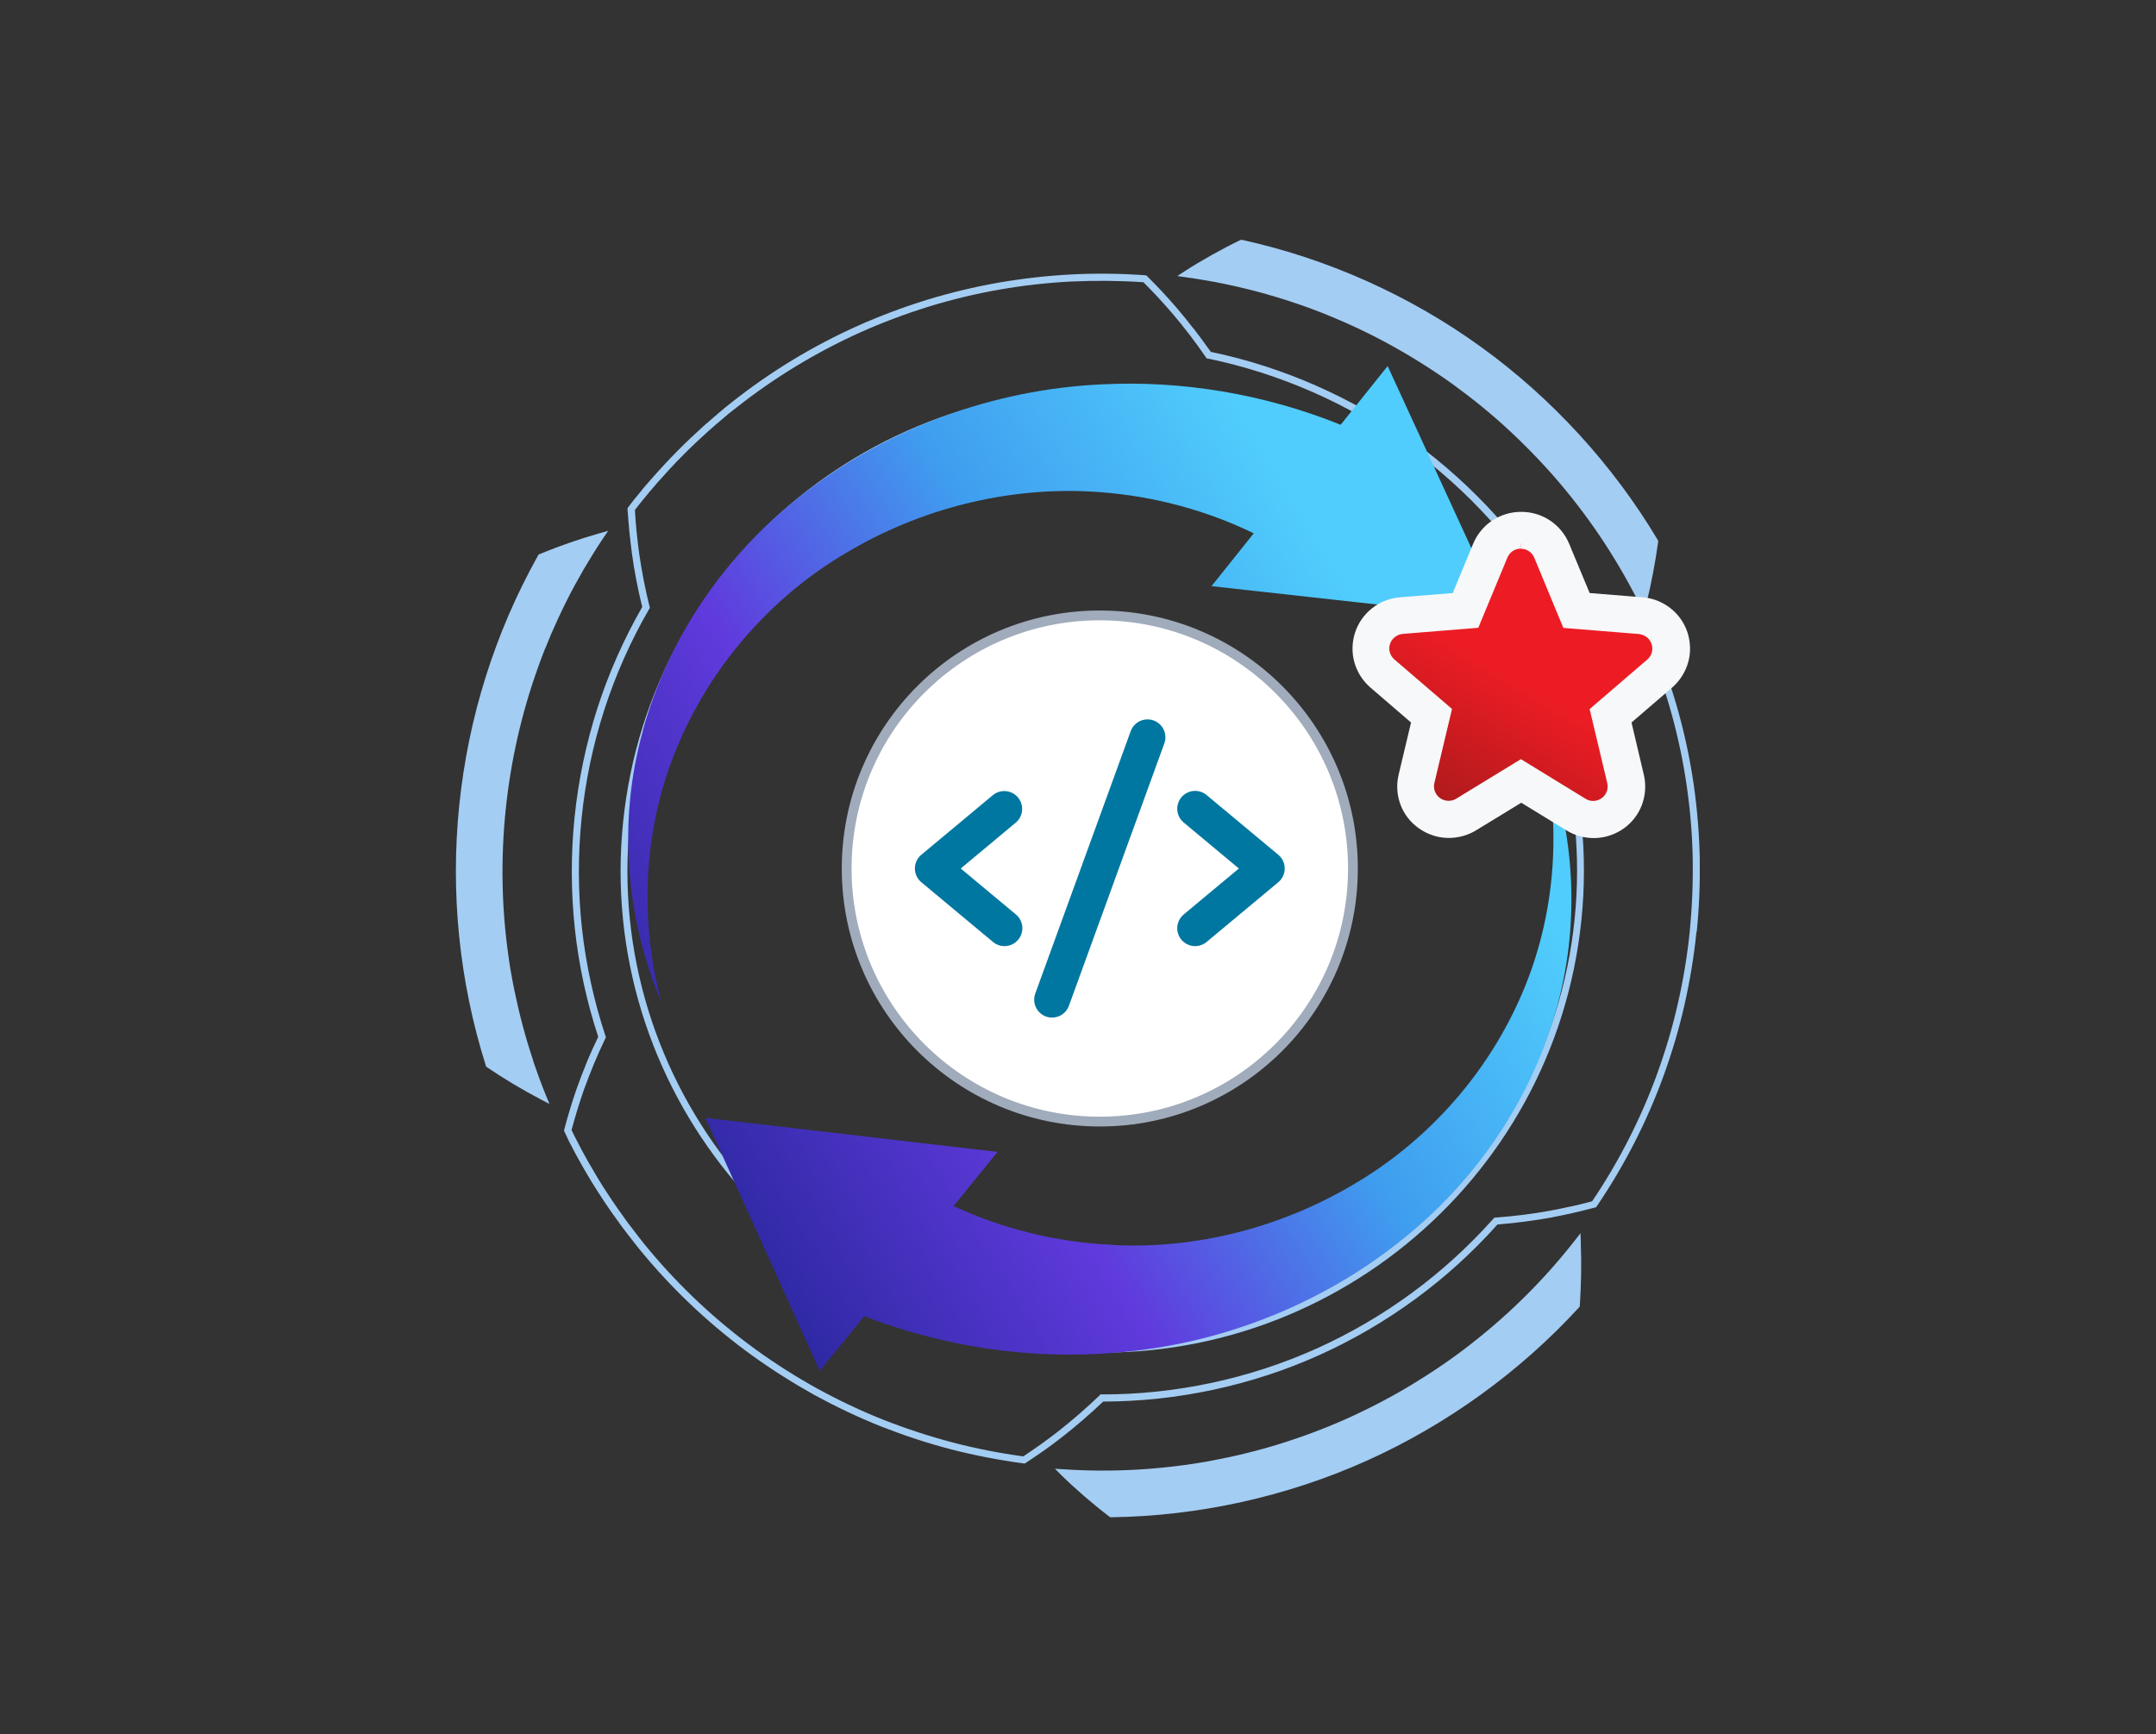
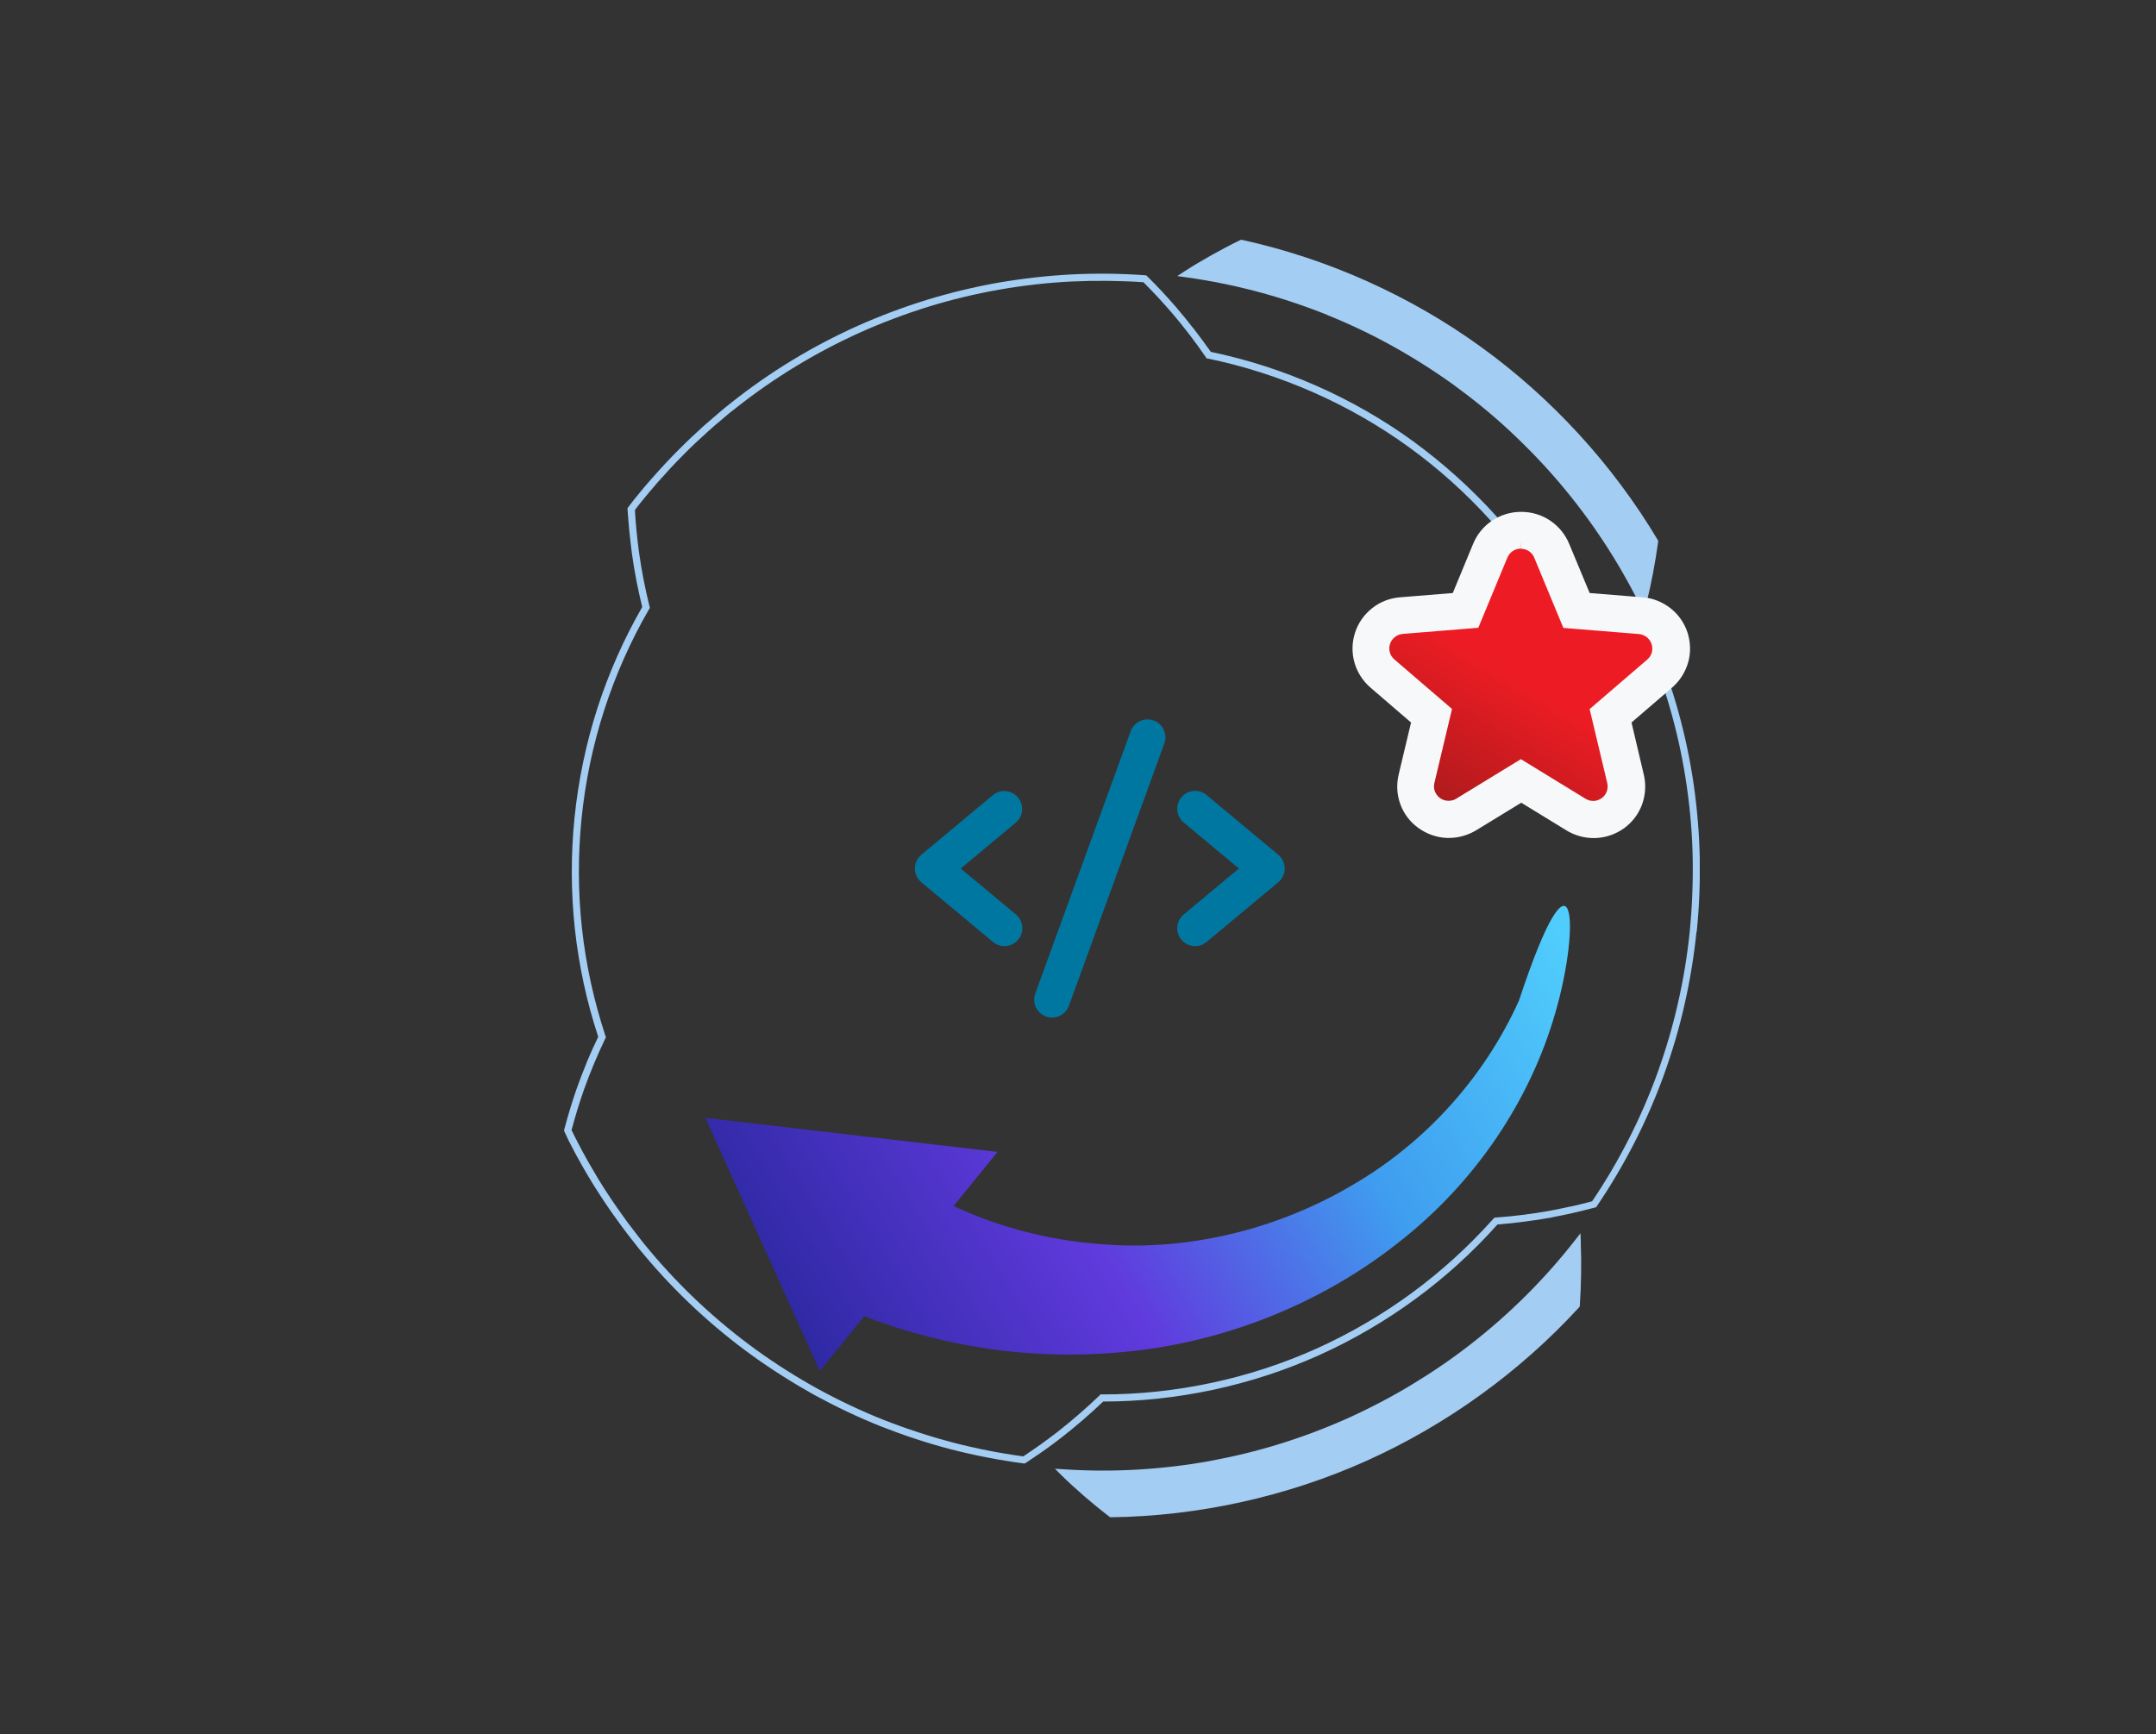
<svg xmlns="http://www.w3.org/2000/svg" width="220" height="177" viewBox="0 0 220 177" fill="none">
  <rect x="0" y="0" width="220" height="177" fill="#333333" stroke="none" />
-   <path d="M117.481 39.998C90.522 37.238 66.343 56.925 63.583 83.885C60.823 110.844 80.511 135.022 107.47 137.782C134.429 140.542 158.608 120.855 161.368 93.896C164.128 66.937 144.44 42.758 117.481 39.998ZM107.541 137.088C80.96 134.367 61.556 110.536 64.277 83.956C66.999 57.376 90.829 37.971 117.41 40.692C143.99 43.413 163.394 67.244 160.673 93.825C157.952 120.405 134.121 139.809 107.541 137.088Z" fill="#A4CDF3" />
  <path d="M161.314 126.822L161.272 125.861L160.684 126.617C157.645 130.504 154.12 134.022 150.209 137.079C148.349 138.548 146.291 139.957 144.1 141.29C142.046 142.534 139.848 143.687 137.533 144.739C135.327 145.725 133.003 146.61 130.591 147.358C128.285 148.079 125.865 148.661 123.381 149.121C118.48 149.997 113.514 150.28 108.596 149.955L107.645 149.896L108.317 150.564C109.035 151.276 109.771 151.938 110.661 152.718C111.435 153.385 112.282 154.084 113.17 154.762L113.264 154.835L113.39 154.848C122.322 154.729 131.343 152.73 139.475 149.072C147.608 145.413 155.089 140.016 161.107 133.449L161.193 133.355L161.206 133.229C161.346 131.113 161.389 128.948 161.302 126.808L161.314 126.822Z" fill="#A4CDF3" />
-   <path d="M54.423 108.299C54.083 107.256 53.687 106.016 53.357 104.745C53.013 103.498 52.736 102.219 52.502 101.136C52.458 100.94 52.427 100.745 52.383 100.55L52.267 99.938C52.225 99.73 52.195 99.522 52.153 99.314L52.073 98.846C52.005 98.393 51.923 97.938 51.869 97.473C51.188 92.657 51.086 87.67 51.598 82.67C52.11 77.669 53.221 72.807 54.864 68.216C55.011 67.784 55.183 67.343 55.342 66.912L55.515 66.471C55.586 66.274 55.67 66.078 55.753 65.895L55.99 65.32C56.06 65.135 56.143 64.953 56.213 64.768C56.661 63.755 57.191 62.559 57.783 61.395C58.363 60.216 59.002 59.083 59.546 58.13C60.117 57.168 60.793 56.05 61.515 54.976L62.056 54.176L61.123 54.438C59.06 55.031 57.022 55.741 55.064 56.548L54.956 56.601L54.894 56.71C52.707 60.62 50.918 64.762 49.574 69.039C48.234 73.279 47.322 77.702 46.864 82.172C46.405 86.655 46.404 91.159 46.857 95.582C47.307 100.03 48.219 104.461 49.568 108.734L49.607 108.852L49.701 108.926C51.455 110.113 53.307 111.222 55.208 112.22L56.068 112.666L55.7 111.773C55.209 110.587 54.775 109.343 54.41 108.298L54.423 108.299Z" fill="#A4CDF3" />
  <path d="M135.359 32.118C137.7 33.059 139.95 34.132 142.063 35.305C144.261 36.525 146.369 37.864 148.33 39.277C150.384 40.776 152.315 42.352 154.062 43.985C155.937 45.734 157.666 47.544 159.191 49.346C162.401 53.133 165.139 57.304 167.328 61.714L167.751 62.574L167.987 61.641C168.506 59.563 168.902 57.435 169.194 55.334L169.207 55.207L169.154 55.1C164.591 47.449 158.36 40.636 151.137 35.417C143.914 30.187 135.498 26.403 126.762 24.488L126.636 24.475L126.53 24.515C125.523 24.999 124.551 25.525 123.658 26.02C122.628 26.604 121.773 27.103 120.926 27.654L120.133 28.173L121.076 28.308C125.957 28.986 130.764 30.269 135.384 32.12L135.359 32.118Z" fill="#A4CDF3" />
  <path d="M173.135 95.101C173.39 92.613 173.483 90.084 173.445 87.591C173.397 85.188 173.196 82.666 172.833 80.103C172.115 75.155 170.776 70.284 168.854 65.634L168.802 65.514L168.681 65.451C167.94 65.082 167.199 64.725 166.638 64.463L166.54 64.428C165.869 64.129 165.234 63.848 164.584 63.59C162.919 62.909 161.144 62.293 159.298 61.76C157.387 58.489 155.162 55.416 152.652 52.645C150.096 49.819 147.245 47.256 144.17 45.014C138.065 40.587 130.935 37.446 123.551 35.911C123.429 35.733 123.307 35.554 123.171 35.387C123.037 35.195 122.904 35.003 122.769 34.823C122.646 34.657 122.522 34.492 122.388 34.312C122.23 34.105 122.073 33.897 121.915 33.69C121.837 33.579 121.747 33.468 121.655 33.369C121.159 32.732 120.661 32.106 120.125 31.49L120.034 31.379C119.543 30.818 119.085 30.299 118.625 29.805C118.119 29.269 117.601 28.718 117.056 28.19L116.962 28.104L116.836 28.091C114.328 27.911 111.792 27.881 109.316 28.01C106.828 28.138 104.31 28.429 101.842 28.853C99.386 29.29 96.927 29.881 94.529 30.618C92.091 31.376 89.728 32.27 87.495 33.266C82.894 35.334 78.581 37.955 74.665 41.063L73.928 41.651L73.216 42.254L71.788 43.486C70.972 44.232 70.014 45.116 69.073 46.079C68.305 46.855 67.503 47.705 66.506 48.84C66.376 48.993 66.245 49.145 66.116 49.285C65.841 49.602 65.553 49.929 65.288 50.272L64.69 51.002L64.043 51.842L64.03 51.968C64.081 52.713 64.156 53.474 64.219 54.233C64.294 54.993 64.393 55.769 64.476 56.454C64.732 58.318 65.092 60.166 65.534 61.947C63.656 65.212 62.129 68.667 60.972 72.236C59.812 75.843 59.019 79.602 58.63 83.403C58.24 87.204 58.255 91.046 58.661 94.813C59.07 98.543 59.865 102.248 61.044 105.814C60.947 106.008 60.862 106.216 60.766 106.41C60.668 106.617 60.57 106.824 60.472 107.031C60.388 107.227 60.303 107.435 60.207 107.629C60.106 107.861 60.006 108.093 59.905 108.338C59.839 108.485 59.785 108.632 59.732 108.78C59.441 109.503 59.149 110.239 58.894 110.978L58.842 111.113C58.626 111.729 58.402 112.421 58.191 113.113C57.978 113.819 57.763 114.55 57.573 115.283L57.56 115.409L58.01 116.374L58.436 117.196C58.626 117.586 58.843 117.965 59.047 118.33C59.144 118.506 59.242 118.669 59.338 118.858C60.084 120.172 60.697 121.166 61.293 122.069C62.031 123.217 62.824 124.319 63.439 125.16L64.001 125.906L65.163 127.391L65.765 128.116C68.972 131.94 72.664 135.381 76.751 138.338C78.736 139.766 80.868 141.12 83.101 142.369C85.3 143.564 87.575 144.652 89.905 145.58C92.235 146.494 94.629 147.288 97.053 147.919C99.452 148.535 101.942 149.019 104.434 149.351L104.561 149.364L104.669 149.299C105.298 148.891 105.931 148.445 106.548 148.024C107.112 147.622 107.706 147.185 108.343 146.689C109.828 145.527 111.255 144.295 112.57 143.039C120.112 143.032 127.73 141.401 134.606 138.303C138.07 136.743 141.382 134.811 144.459 132.549C147.466 130.343 150.278 127.798 152.801 124.969C153.045 124.955 153.277 124.928 153.51 124.901C153.728 124.885 153.961 124.858 154.179 124.842C154.412 124.815 154.644 124.787 154.877 124.76C155.122 124.734 155.367 124.708 155.613 124.67C155.794 124.65 155.963 124.616 156.144 124.596C156.894 124.495 157.633 124.379 158.349 124.248L158.454 124.22C159.117 124.097 159.756 123.958 160.435 123.811L160.54 123.783C161.141 123.641 161.939 123.454 162.739 123.243L162.87 123.205L162.945 123.098C165.77 118.934 168.068 114.436 169.774 109.736C170.649 107.299 171.369 104.872 171.89 102.527C172.445 100.096 172.854 97.598 173.109 95.111L173.135 95.101ZM169.135 109.492C167.465 114.093 165.227 118.509 162.46 122.602C161.712 122.806 160.98 122.973 160.418 123.107L160.314 123.122C159.609 123.28 158.932 123.414 158.242 123.548C156.46 123.876 154.572 124.117 152.631 124.262L152.489 124.273L152.389 124.378C149.867 127.207 147.067 129.753 144.06 131.959C141.024 134.188 137.754 136.098 134.33 137.636C127.495 140.713 119.929 142.325 112.441 142.311L112.302 142.297L112.201 142.414C110.87 143.694 109.429 144.937 107.929 146.123C107.293 146.607 106.712 147.045 106.148 147.447C105.585 147.836 105.007 148.249 104.418 148.635C102.002 148.311 99.588 147.834 97.251 147.225C94.866 146.598 92.483 145.818 90.189 144.92C87.896 144.009 85.633 142.935 83.47 141.756C81.26 140.535 79.151 139.196 77.19 137.783C73.152 134.856 69.506 131.459 66.333 127.676L65.743 126.965L65.167 126.23L64.041 124.762C63.437 123.935 62.657 122.834 61.918 121.699C61.321 120.796 60.733 119.817 59.997 118.53C59.9 118.354 59.803 118.178 59.706 118.002C59.501 117.637 59.297 117.259 59.106 116.882L58.68 116.06L58.321 115.334C58.492 114.663 58.702 113.982 58.898 113.313C59.111 112.595 59.366 111.856 59.585 111.215C60.227 109.43 60.956 107.668 61.766 105.99L61.83 105.856L61.78 105.723C60.601 102.157 59.793 98.464 59.383 94.734C58.973 91.017 58.965 87.227 59.351 83.464C59.735 79.714 60.51 76.004 61.666 72.435C62.823 68.866 64.35 65.411 66.24 62.159L66.316 62.04L66.28 61.896C65.827 60.088 65.469 58.227 65.202 56.35C65.117 55.678 65.018 54.902 64.944 54.129C64.886 53.447 64.819 52.738 64.787 52.046L65.273 51.419L65.871 50.689C66.134 50.359 66.409 50.042 66.684 49.726C66.814 49.574 66.945 49.421 67.061 49.28C68.056 48.157 68.831 47.318 69.599 46.554C70.525 45.602 71.484 44.718 72.285 43.996L72.986 43.379L74.397 42.184L75.132 41.608C79.005 38.547 83.264 35.959 87.812 33.911C90.018 32.925 92.355 32.041 94.766 31.293C97.125 30.564 99.557 29.984 101.987 29.557C104.417 29.129 106.908 28.848 109.37 28.73C111.78 28.62 114.228 28.641 116.674 28.802C117.172 29.299 117.655 29.808 118.139 30.317C118.61 30.825 119.09 31.372 119.604 31.96C120.846 33.414 122.005 34.936 123.048 36.459L123.125 36.582L123.264 36.596C130.598 38.113 137.68 41.224 143.75 45.622C146.791 47.822 149.607 50.356 152.128 53.153C154.626 55.922 156.852 58.983 158.748 62.265L158.825 62.388L158.962 62.427C160.833 62.963 162.633 63.581 164.311 64.263C164.961 64.521 165.583 64.802 166.254 65.1L166.34 65.135C166.864 65.38 167.546 65.692 168.237 66.043C170.117 70.612 171.416 75.377 172.118 80.234C172.484 82.772 172.687 85.268 172.725 87.645C172.766 90.112 172.664 92.603 172.424 95.066C172.172 97.528 171.766 100.001 171.215 102.394C170.696 104.714 169.991 107.117 169.119 109.529L169.135 109.492Z" fill="#A4CDF3" />
-   <circle cx="112.225" cy="88.637" r="25.83" fill="white" stroke="#A0ABBB" />
  <path d="M103.655 83.953L98.034 88.637L103.655 93.321C103.841 93.474 103.995 93.662 104.109 93.874C104.222 94.087 104.292 94.32 104.315 94.56C104.338 94.8 104.313 95.042 104.242 95.272C104.17 95.503 104.054 95.717 103.9 95.902C103.746 96.087 103.556 96.24 103.343 96.351C103.129 96.463 102.896 96.531 102.656 96.552C102.415 96.573 102.174 96.546 101.944 96.473C101.714 96.4 101.501 96.282 101.317 96.127L94.013 90.04C93.808 89.869 93.642 89.654 93.528 89.412C93.415 89.169 93.356 88.905 93.356 88.637C93.356 88.369 93.415 88.105 93.528 87.862C93.642 87.62 93.808 87.405 94.013 87.234L101.317 81.147C101.69 80.842 102.168 80.696 102.648 80.742C103.127 80.787 103.569 81.021 103.878 81.391C104.186 81.761 104.336 82.238 104.294 82.718C104.252 83.198 104.022 83.642 103.655 83.953ZM130.436 87.234L123.132 81.147C122.948 80.992 122.735 80.874 122.505 80.801C122.276 80.728 122.034 80.701 121.794 80.722C121.554 80.743 121.32 80.811 121.106 80.923C120.893 81.034 120.703 81.187 120.549 81.372C120.395 81.558 120.279 81.771 120.208 82.002C120.136 82.232 120.112 82.474 120.134 82.714C120.157 82.954 120.227 83.187 120.341 83.4C120.454 83.612 120.608 83.801 120.795 83.953L126.416 88.637L120.795 93.321C120.608 93.474 120.454 93.662 120.341 93.874C120.227 94.087 120.157 94.32 120.134 94.56C120.112 94.8 120.136 95.042 120.208 95.272C120.279 95.503 120.395 95.717 120.549 95.902C120.703 96.087 120.893 96.24 121.106 96.351C121.32 96.463 121.554 96.531 121.794 96.552C122.034 96.573 122.276 96.546 122.505 96.473C122.735 96.4 122.948 96.282 123.132 96.127L130.436 90.04C130.642 89.869 130.807 89.654 130.921 89.412C131.034 89.169 131.093 88.905 131.093 88.637C131.093 88.369 131.034 88.105 130.921 87.862C130.807 87.62 130.642 87.405 130.436 87.234ZM117.718 73.53C117.492 73.448 117.253 73.411 117.014 73.422C116.774 73.432 116.539 73.49 116.321 73.591C116.104 73.693 115.909 73.836 115.747 74.013C115.585 74.19 115.459 74.397 115.378 74.622L105.639 101.404C105.474 101.859 105.496 102.361 105.701 102.799C105.906 103.238 106.276 103.577 106.731 103.743C106.931 103.816 107.142 103.854 107.355 103.854C107.73 103.854 108.096 103.739 108.403 103.523C108.71 103.308 108.944 103.004 109.072 102.652L118.81 75.87C118.892 75.645 118.929 75.406 118.919 75.166C118.908 74.926 118.85 74.691 118.749 74.474C118.648 74.256 118.504 74.061 118.327 73.899C118.15 73.737 117.943 73.612 117.718 73.53Z" fill="#0077A0" />
-   <path d="M67.472 102.252C63.856 93.668 63.004 83.812 65.625 74.495H65.612C68.179 65.177 73.997 56.423 82.329 50.126C90.596 43.78 101.233 39.756 112.356 39.23C120.584 38.803 129.021 40.209 136.803 43.351L141.597 37.359L153.441 63.123L123.624 59.822L127.933 54.429C123.178 52.118 117.858 50.651 112.33 50.235C103.683 49.551 94.656 51.618 86.953 56.069C79.171 60.471 72.909 67.441 69.359 75.633C65.756 83.825 65.101 93.289 67.472 102.252Z" fill="url(#paint0_linear_3344_104171)" />
-   <path d="M71.979 114.088L101.784 117.561L97.303 123.088C102.255 125.399 107.823 126.794 113.561 127.05V127.062C121.933 127.503 130.567 125.325 137.956 120.972C145.41 116.656 151.463 109.968 155 102.106C158.577 94.231 159.455 85.146 157.49 76.427C160.713 84.803 161.328 94.292 158.734 103.267C156.18 112.23 150.598 120.667 142.659 126.842C134.786 133.065 124.645 137.198 113.942 138.042C105.335 138.788 96.413 137.516 88.185 134.325L83.652 139.913L71.979 114.088Z" fill="url(#paint1_linear_3344_104171)" />
+   <path d="M71.979 114.088L101.784 117.561L97.303 123.088C102.255 125.399 107.823 126.794 113.561 127.05V127.062C121.933 127.503 130.567 125.325 137.956 120.972C145.41 116.656 151.463 109.968 155 102.106C160.713 84.803 161.328 94.292 158.734 103.267C156.18 112.23 150.598 120.667 142.659 126.842C134.786 133.065 124.645 137.198 113.942 138.042C105.335 138.788 96.413 137.516 88.185 134.325L83.652 139.913L71.979 114.088Z" fill="url(#paint1_linear_3344_104171)" />
  <path d="M162.573 83.648C161.947 83.648 161.347 83.476 160.814 83.157L155.206 79.72L149.598 83.157C149.065 83.476 148.452 83.648 147.839 83.648C147.826 83.648 147.719 83.648 147.693 83.648C147.027 83.622 146.387 83.396 145.841 83.011C145.295 82.613 144.895 82.082 144.655 81.459C144.429 80.835 144.389 80.158 144.536 79.508L146.068 73.072L141.059 68.772C140.553 68.335 140.193 67.764 140.006 67.127C139.833 66.49 139.846 65.813 140.046 65.176C140.246 64.539 140.632 63.995 141.152 63.571C141.672 63.159 142.298 62.907 142.964 62.841L149.531 62.31L152.062 56.206C152.315 55.595 152.742 55.064 153.301 54.693C153.861 54.321 154.513 54.122 155.179 54.122C155.845 54.122 156.498 54.321 157.058 54.693C157.617 55.064 158.043 55.595 158.297 56.206L160.828 62.31L167.382 62.841C168.048 62.894 168.687 63.146 169.207 63.557C169.726 63.969 170.113 64.526 170.326 65.163C170.525 65.8 170.552 66.463 170.366 67.114C170.192 67.724 169.873 68.255 169.406 68.68C169.38 68.706 169.353 68.733 169.313 68.759L164.304 73.059L165.836 79.495C165.996 80.132 165.956 80.808 165.716 81.432C165.49 82.056 165.077 82.6 164.531 82.985C163.985 83.383 163.345 83.595 162.679 83.622C162.666 83.622 162.559 83.622 162.546 83.622L162.573 83.648Z" fill="url(#paint2_linear_3344_104171)" />
  <path d="M155.193 55.449C155.593 55.449 155.992 55.568 156.325 55.794C156.658 56.02 156.925 56.338 157.071 56.71L159.909 63.557L167.275 64.154C167.675 64.194 168.061 64.34 168.381 64.592C168.701 64.844 168.927 65.176 169.06 65.561C169.18 65.946 169.194 66.357 169.087 66.742C168.981 67.127 168.754 67.472 168.448 67.737L162.826 72.568L164.545 79.787C164.638 80.185 164.611 80.596 164.478 80.968C164.331 81.352 164.092 81.671 163.759 81.91C163.426 82.149 163.039 82.281 162.64 82.295C162.613 82.295 162.586 82.295 162.56 82.295C162.187 82.295 161.814 82.189 161.494 81.989L155.193 78.128L148.879 81.989C148.559 82.189 148.186 82.281 147.813 82.281C147.786 82.281 147.76 82.281 147.733 82.281C147.333 82.268 146.934 82.135 146.614 81.897C146.281 81.658 146.041 81.326 145.895 80.954C145.748 80.583 145.735 80.171 145.828 79.773L147.547 72.554L141.925 67.724C141.619 67.459 141.392 67.114 141.286 66.729C141.179 66.344 141.179 65.932 141.312 65.548C141.432 65.163 141.672 64.831 141.992 64.579C142.311 64.327 142.684 64.181 143.097 64.141L150.464 63.544L153.301 56.696C153.461 56.325 153.714 56.006 154.047 55.781C154.38 55.555 154.78 55.436 155.18 55.436M155.193 52.795C154.261 52.795 153.355 53.074 152.569 53.591C151.796 54.109 151.197 54.839 150.837 55.701L148.626 61.049L142.884 61.514C141.938 61.593 141.059 61.938 140.34 62.522C139.607 63.106 139.074 63.876 138.794 64.751C138.515 65.627 138.488 66.569 138.741 67.459C138.994 68.348 139.501 69.144 140.207 69.754L144.603 73.536L143.257 79.189C143.044 80.092 143.097 81.034 143.417 81.897C143.737 82.772 144.31 83.516 145.069 84.06C145.828 84.604 146.721 84.922 147.653 84.962C147.72 84.962 147.786 84.962 147.853 84.962C148.719 84.962 149.558 84.723 150.304 84.285L155.233 81.273L160.149 84.285C160.895 84.736 161.747 84.975 162.613 84.975C162.68 84.975 162.733 84.975 162.799 84.975C163.732 84.935 164.624 84.63 165.384 84.086C166.143 83.542 166.716 82.786 167.036 81.91C167.355 81.034 167.409 80.092 167.196 79.189L165.863 73.536L170.259 69.754C170.259 69.754 170.379 69.648 170.433 69.595C171.045 69.011 171.485 68.281 171.725 67.459C171.978 66.569 171.951 65.627 171.671 64.738C171.378 63.849 170.846 63.079 170.113 62.509C169.38 61.938 168.501 61.58 167.582 61.514L161.827 61.049L159.602 55.701C159.243 54.839 158.643 54.109 157.871 53.591C157.098 53.074 156.192 52.795 155.246 52.795L155.193 52.795Z" fill="#F7F8F9" />
  <path d="M155.193 55.449C155.593 55.449 155.992 55.568 156.325 55.794C156.658 56.02 156.925 56.338 157.071 56.71L159.909 63.557L167.275 64.154C167.675 64.194 168.061 64.34 168.381 64.592C168.701 64.844 168.927 65.176 169.06 65.561C169.18 65.946 169.194 66.357 169.087 66.742C168.981 67.127 168.754 67.472 168.448 67.737L162.826 72.568L164.545 79.787C164.638 80.185 164.611 80.596 164.478 80.968C164.331 81.352 164.092 81.671 163.759 81.91C163.426 82.149 163.039 82.281 162.64 82.295C162.613 82.295 162.586 82.295 162.56 82.295C162.187 82.295 161.814 82.189 161.494 81.989L155.193 78.128L148.879 81.989C148.559 82.189 148.186 82.281 147.813 82.281C147.786 82.281 147.76 82.281 147.733 82.281C147.333 82.268 146.934 82.135 146.614 81.897C146.281 81.658 146.041 81.326 145.895 80.954C145.748 80.583 145.735 80.171 145.828 79.773L147.547 72.554L141.925 67.724C141.619 67.459 141.392 67.114 141.286 66.729C141.179 66.344 141.179 65.932 141.312 65.548C141.432 65.163 141.672 64.831 141.992 64.579C142.311 64.327 142.684 64.181 143.097 64.141L150.464 63.544L153.301 56.696C153.461 56.325 153.714 56.006 154.047 55.781C154.38 55.555 154.78 55.436 155.18 55.436M155.193 52.795C154.261 52.795 153.355 53.074 152.569 53.591C151.796 54.109 151.197 54.839 150.837 55.701L148.626 61.049L142.884 61.514C141.938 61.593 141.059 61.938 140.34 62.522C139.607 63.106 139.074 63.876 138.794 64.751C138.515 65.627 138.488 66.569 138.741 67.459C138.994 68.348 139.501 69.144 140.207 69.754L144.603 73.536L143.257 79.189C143.044 80.092 143.097 81.034 143.417 81.897C143.737 82.772 144.31 83.516 145.069 84.06C145.828 84.604 146.721 84.922 147.653 84.962C147.72 84.962 147.786 84.962 147.853 84.962C148.719 84.962 149.558 84.723 150.304 84.285L155.233 81.273L160.149 84.285C160.895 84.736 161.747 84.975 162.613 84.975C162.68 84.975 162.733 84.975 162.799 84.975C163.732 84.935 164.624 84.63 165.384 84.086C166.143 83.542 166.716 82.786 167.036 81.91C167.355 81.034 167.409 80.092 167.196 79.189L165.863 73.536L170.259 69.754C170.259 69.754 170.379 69.648 170.433 69.595C171.045 69.011 171.485 68.281 171.725 67.459C171.978 66.569 171.951 65.627 171.671 64.738C171.378 63.849 170.846 63.079 170.113 62.509C169.38 61.938 168.501 61.58 167.582 61.514L161.827 61.049L159.602 55.701C159.243 54.839 158.643 54.109 157.871 53.591C157.098 53.074 156.192 52.795 155.246 52.795L155.193 52.795Z" stroke="#F7F8F9" stroke-width="1.11" />
  <defs>
    <linearGradient id="paint0_linear_3344_104171" x1="142.302" y1="242.942" x2="220.166" y2="195.505" gradientUnits="userSpaceOnUse">
      <stop stop-color="#29279D" />
      <stop offset="0.375" stop-color="#603ADD" />
      <stop offset="0.68" stop-color="#3F9DEF" />
      <stop offset="1" stop-color="#50CDFC" />
    </linearGradient>
    <linearGradient id="paint1_linear_3344_104171" x1="142.302" y1="242.942" x2="220.166" y2="195.505" gradientUnits="userSpaceOnUse">
      <stop stop-color="#29279D" />
      <stop offset="0.375" stop-color="#603ADD" />
      <stop offset="0.68" stop-color="#3F9DEF" />
      <stop offset="1" stop-color="#50CDFC" />
    </linearGradient>
    <linearGradient id="paint2_linear_3344_104171" x1="145.221" y1="88.579" x2="156.243" y2="70.052" gradientUnits="userSpaceOnUse">
      <stop stop-color="#931A19" />
      <stop offset="1" stop-color="#ED1C24" />
    </linearGradient>
  </defs>
</svg>